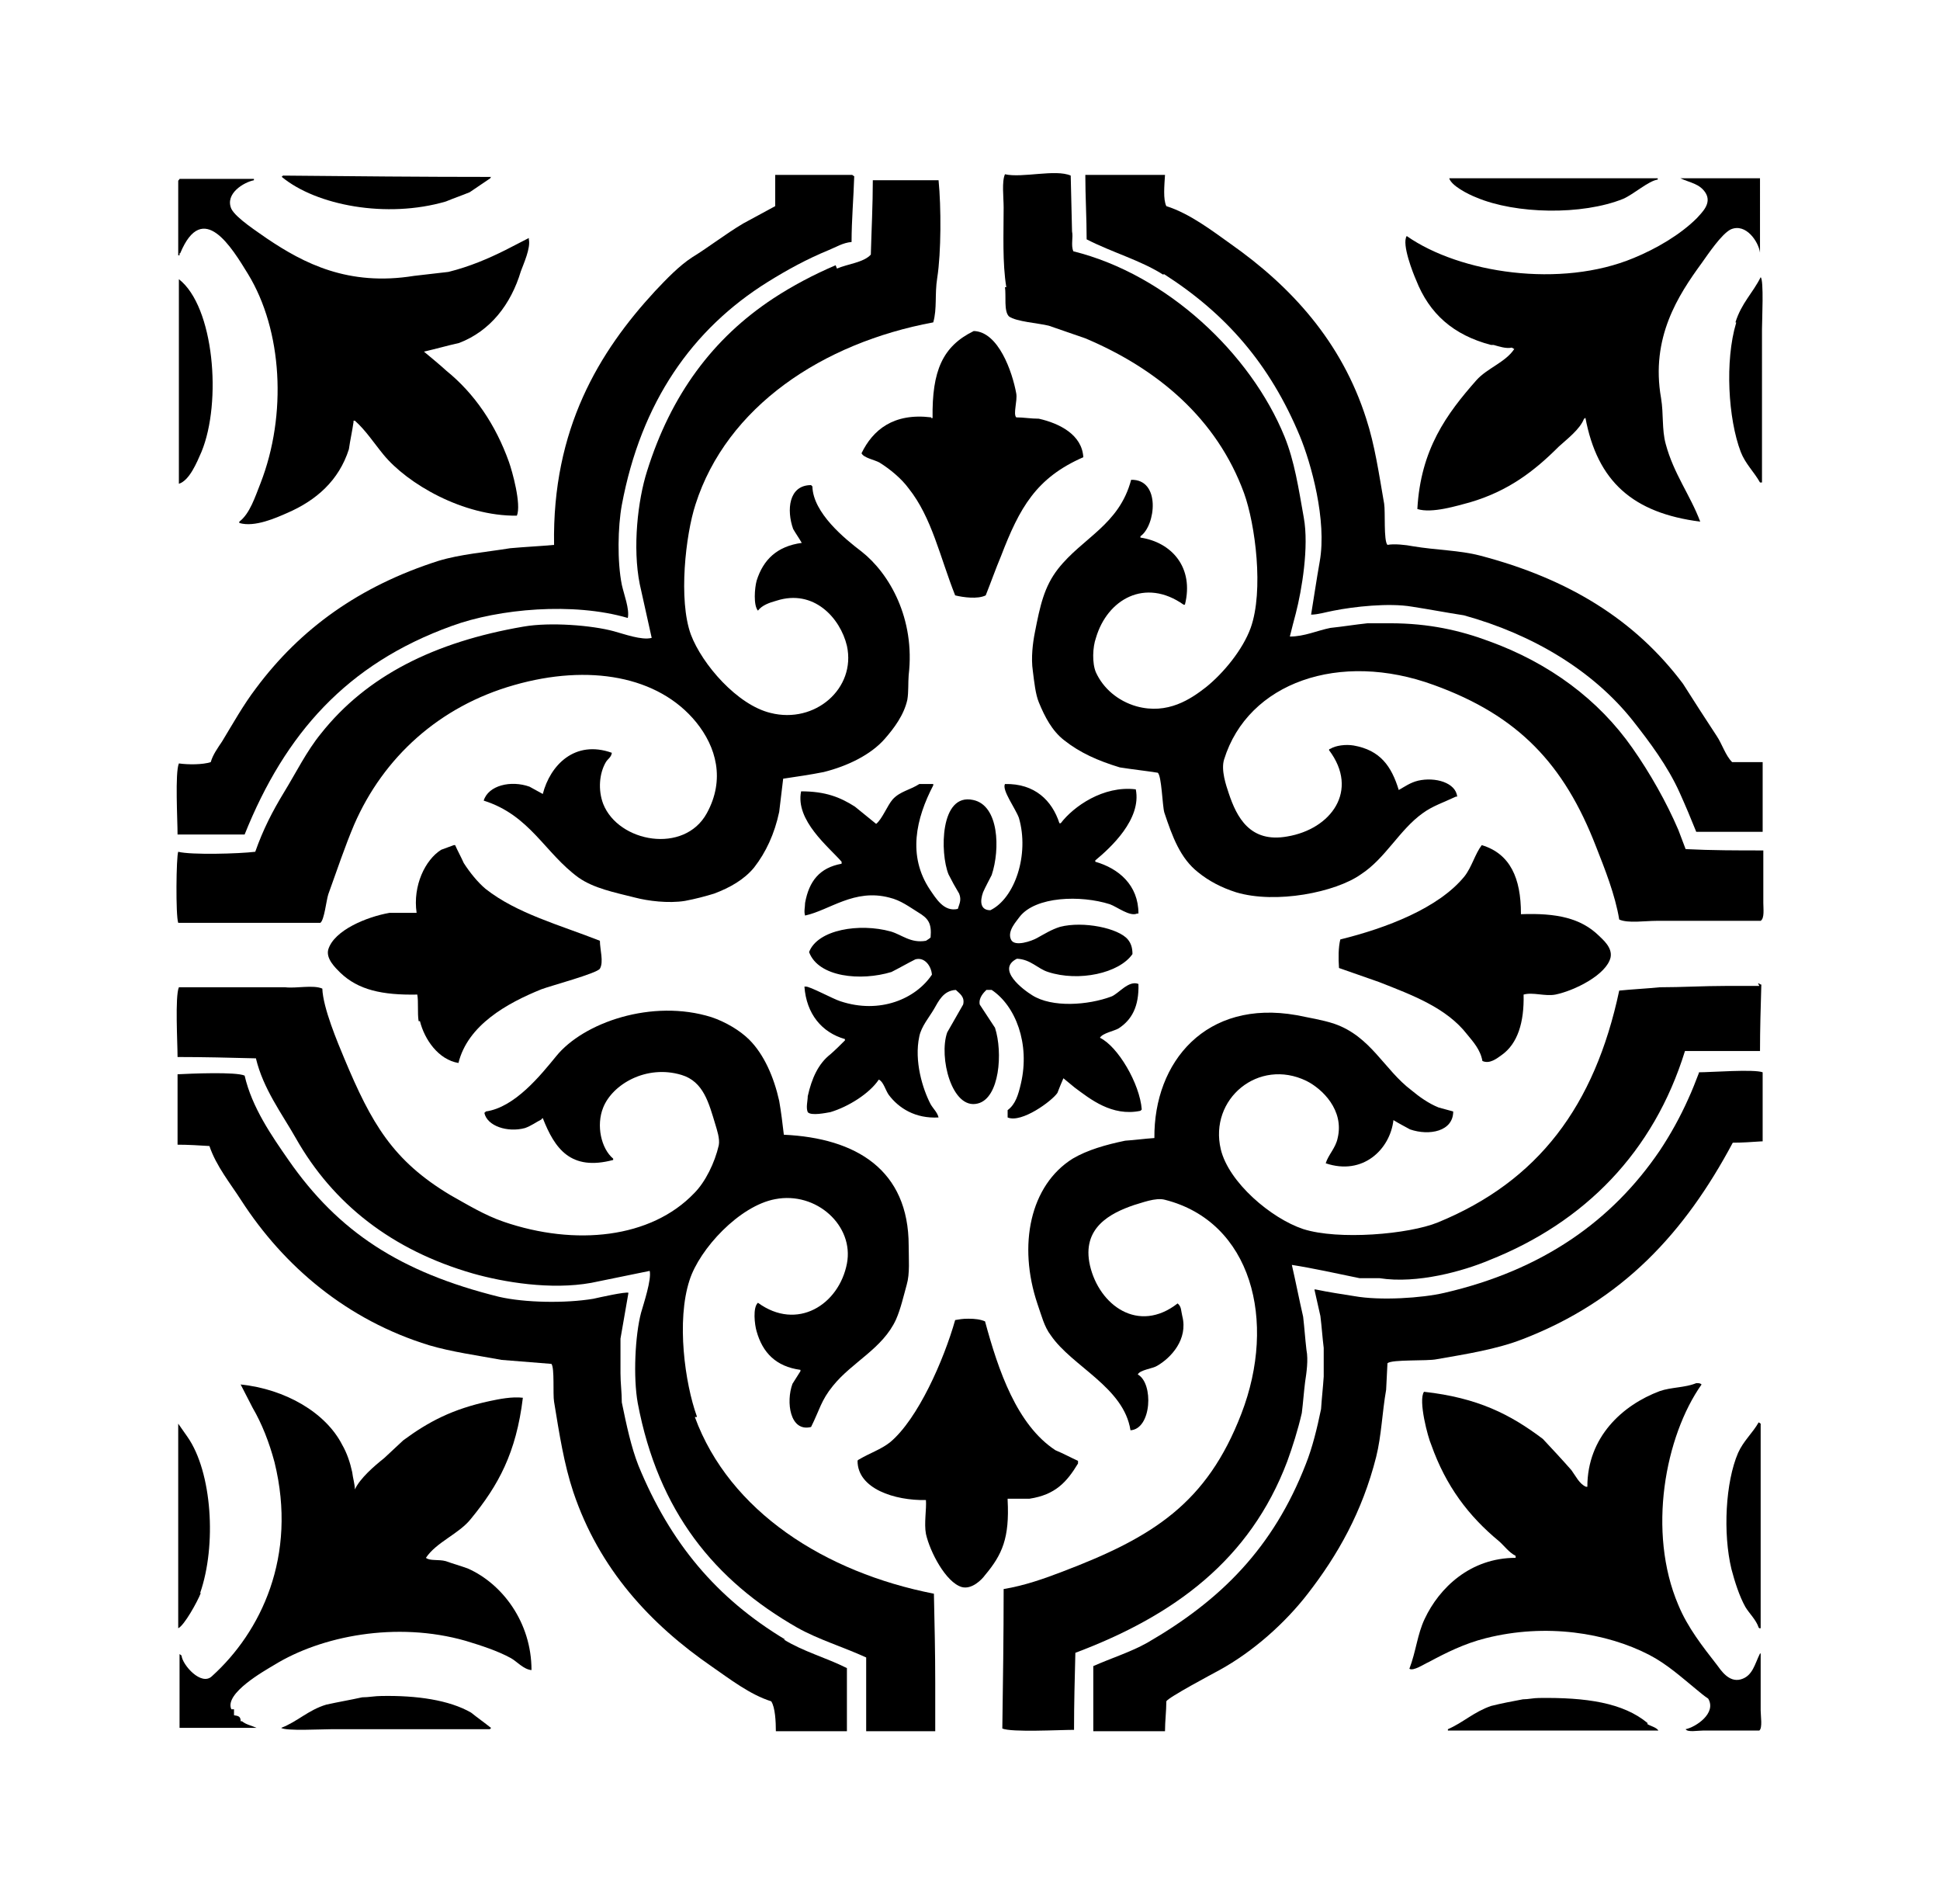
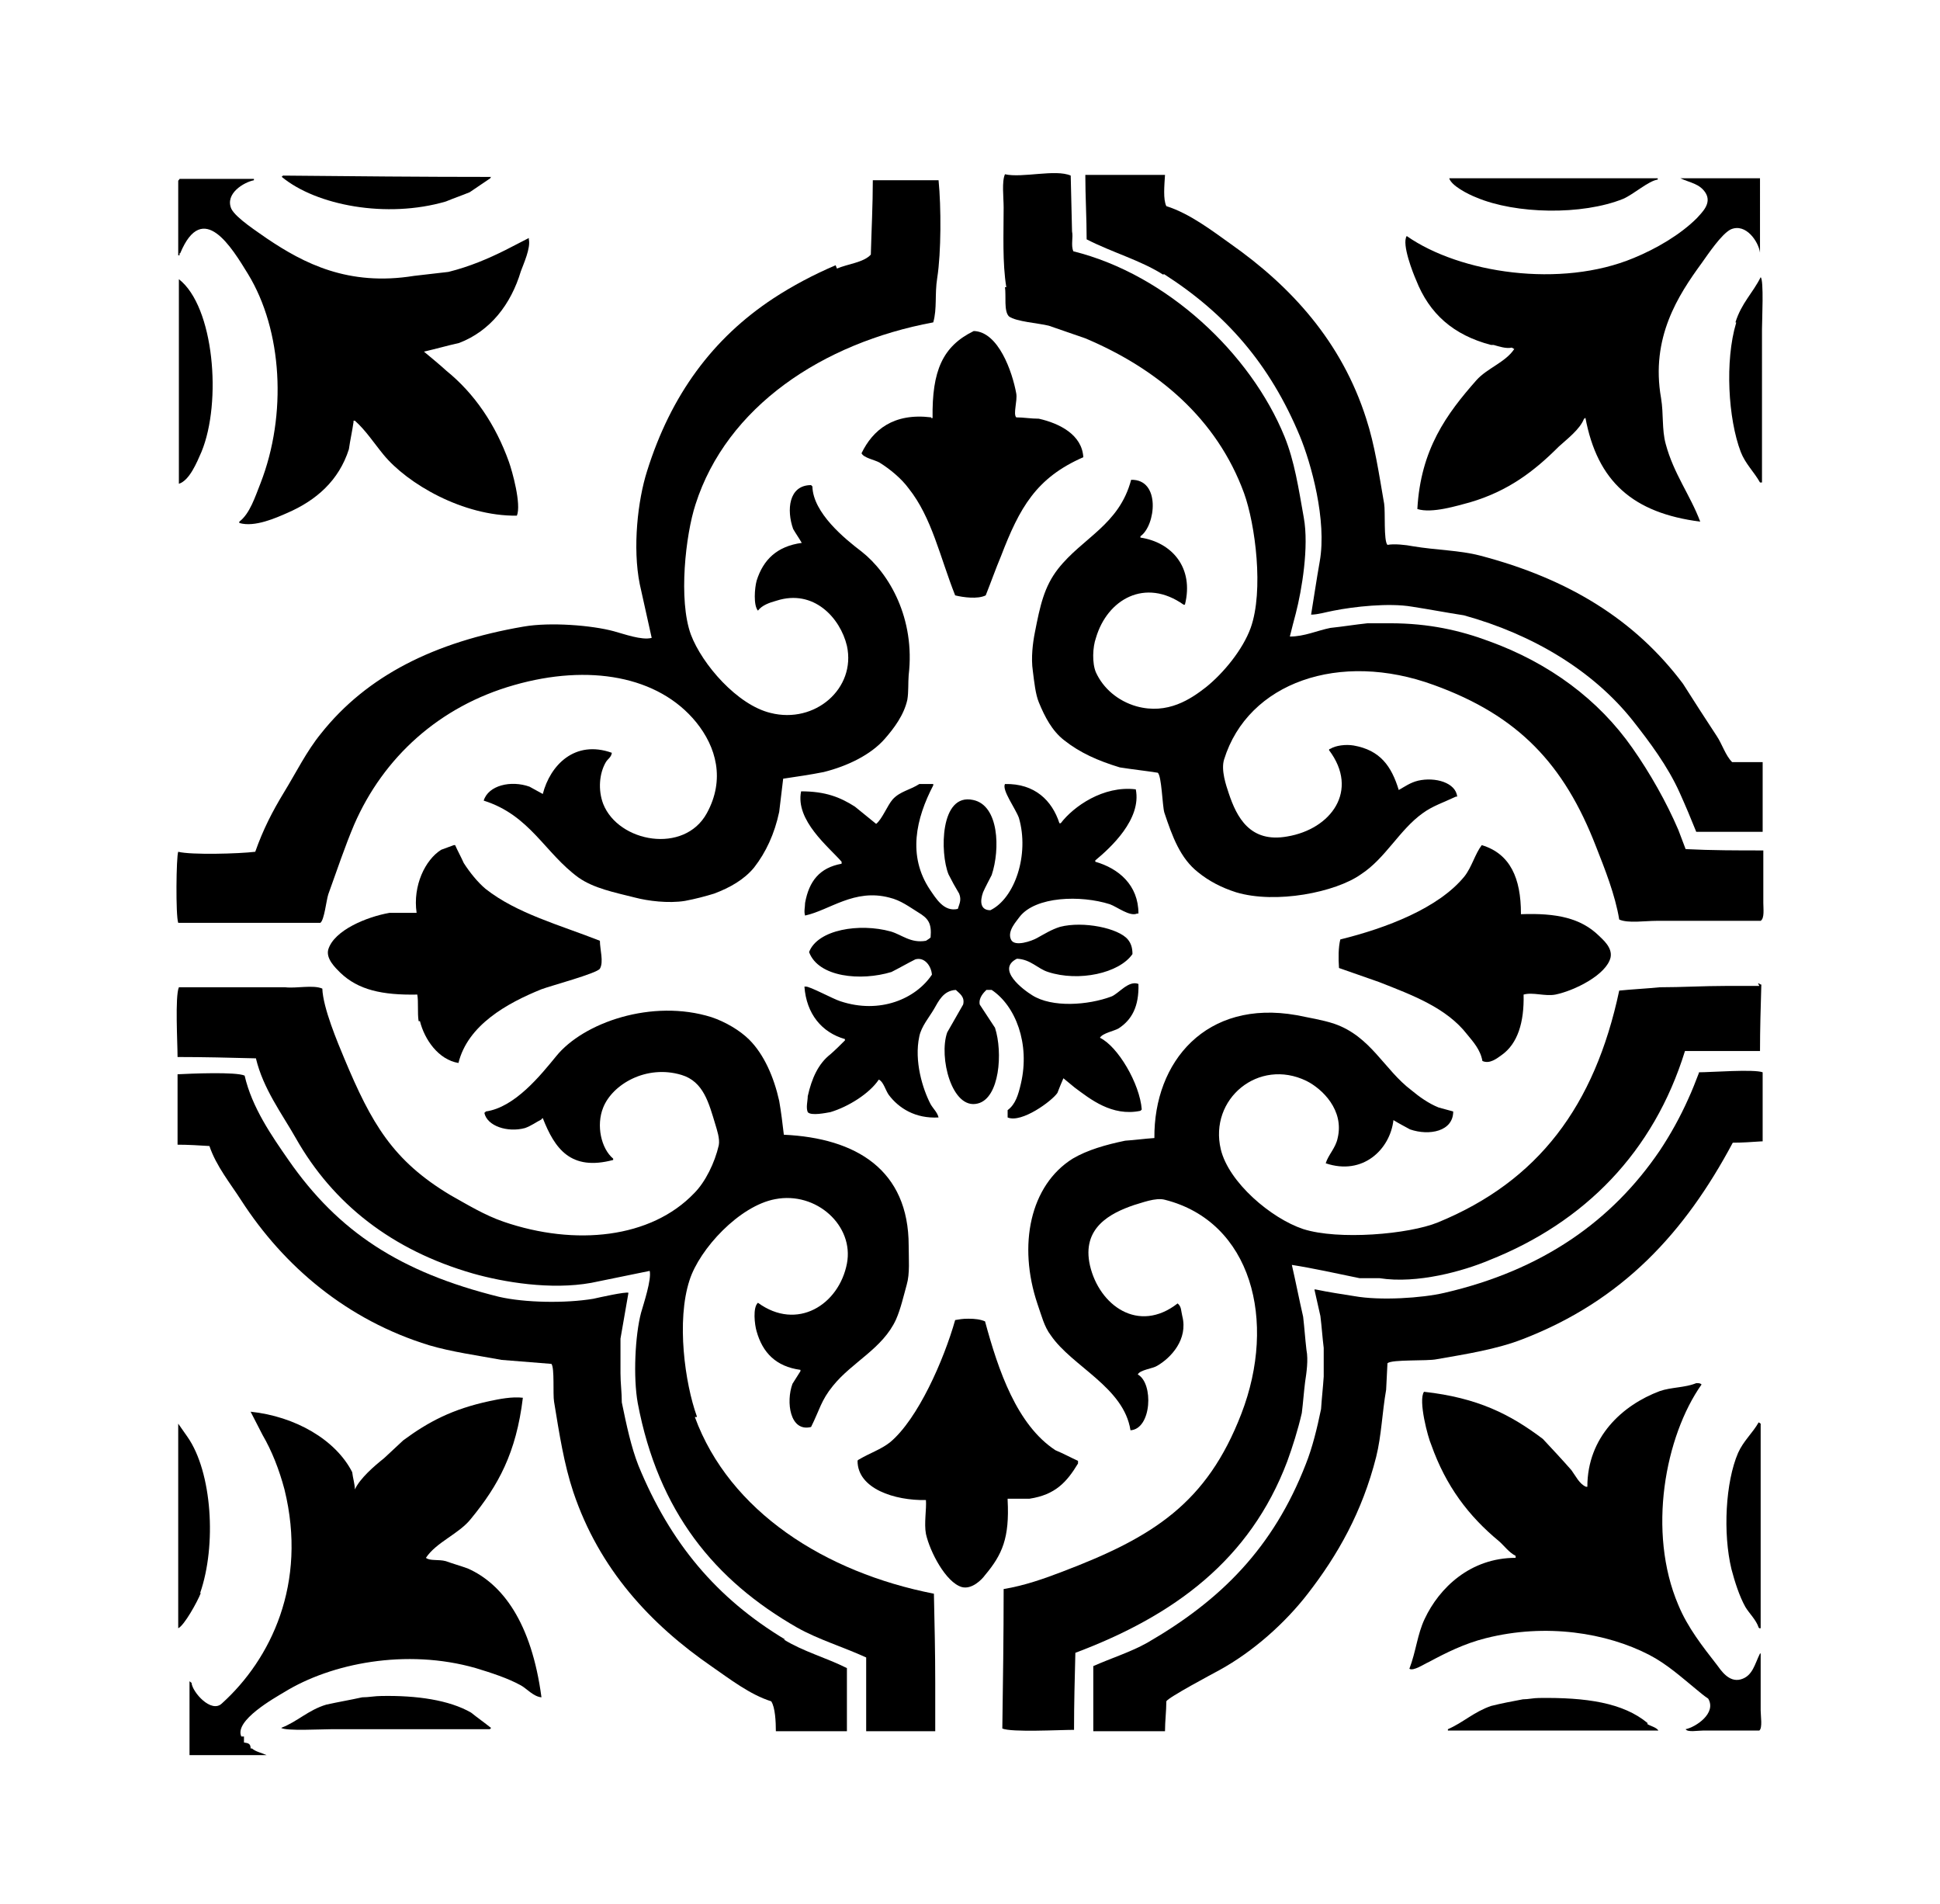
<svg xmlns="http://www.w3.org/2000/svg" version="1.1" id="Livello_1" x="0px" y="0px" viewBox="0 0 935.435 918" style="enable-background:new 0 0 935.435 918;" xml:space="preserve">
  <g id="Capa_1">
    <path d="M402.928,127.871c-10.566,4.483-20.813,9.926-30.098,16.01c-29.138,19.212-49.31,46.428-60.837,83.251   c-4.483,14.089-7.044,36.823-3.522,54.433c1.921,8.645,3.842,17.291,5.764,25.936l0,0c-4.803,1.281-13.448-1.921-18.251-3.202   c-10.566-2.882-30.739-4.483-43.547-2.241c-42.906,7.365-75.566,23.694-97.66,51.552c-7.044,8.645-11.847,18.571-17.931,28.497   c-5.443,8.965-9.926,17.611-13.768,28.497c-7.685,0.961-31.059,1.601-37.143,0c-0.961,2.241-1.281,30.739,0,34.261h68.522   c1.921-1.281,2.882-10.887,3.842-13.768c4.163-11.527,8.005-23.054,12.488-33.621c14.089-32.34,40.985-56.995,77.167-67.241   c35.862-10.246,69.483-4.483,87.734,17.931c9.606,11.847,14.089,27.537,5.123,43.867c-10.887,19.852-42.586,14.089-49.951-4.483   c-2.562-6.724-1.921-14.729,1.281-20.172c0.961-1.601,2.562-2.241,2.882-4.483l0,0c-17.931-6.404-29.778,6.084-33.3,19.852   l-6.404-3.522c-8.965-3.202-19.852-0.64-22.094,6.724l0,0c22.414,7.044,29.458,25.296,45.788,37.143   c7.365,5.123,16.97,7.044,27.217,9.606c6.084,1.601,16.01,2.882,24.015,1.601c5.123-0.961,9.926-2.241,14.089-3.522   c7.685-2.882,14.409-6.724,19.212-12.488c5.764-7.365,9.926-16.33,12.167-26.896c0.64-5.443,1.281-10.566,1.921-16.01   c6.404-0.961,13.128-1.921,19.532-3.202c11.527-2.882,22.734-8.325,29.458-16.01c4.483-5.123,9.286-11.527,10.887-18.892   c0.64-3.842,0.32-8.005,0.64-11.847c3.202-27.217-9.286-48.99-22.734-59.556c-8.005-6.084-23.374-18.571-23.695-31.379l-0.64-0.64   c-10.887,0-11.847,12.167-8.645,21.133c1.281,2.241,2.882,4.483,4.163,6.724c-11.847,1.601-18.571,8.005-21.773,18.251   c-0.961,3.522-1.601,11.847,0.64,14.409c1.921-2.562,5.443-3.842,8.966-4.803c17.931-5.764,30.739,8.325,33.941,21.773   c4.483,20.493-15.369,37.783-36.823,32.34c-16.01-3.842-32.98-23.374-38.424-37.783c-6.084-16.65-2.562-48.029,2.241-62.758   c15.049-47.069,61.157-77.808,114.63-87.734c1.921-6.724,0.64-13.448,1.921-21.453c1.921-12.167,1.921-34.261,0.64-47.069h-31.699   c0,11.847-0.64,24.015-0.961,35.862c-3.522,3.842-11.207,4.483-16.33,6.724L402.928,127.871L402.928,127.871z" />
    <path d="M485.86,535.482v3.202c6.724,2.882,21.453-8.005,24.015-11.847c0.961-2.562,1.921-4.803,2.882-7.044   c1.921,1.601,3.842,3.202,5.443,4.483c7.365,5.443,17.931,14.089,31.699,11.207l0.64-0.64   c-0.961-12.488-11.527-30.419-20.172-34.581c1.281-2.241,6.724-3.202,8.966-4.483c6.404-4.163,9.926-10.566,9.606-21.453   c-4.803-1.921-9.606,4.803-13.128,6.084c-11.207,4.163-28.497,5.443-38.103-0.64c-4.163-2.562-17.611-12.488-7.365-17.611   c6.724,0.32,9.926,4.803,15.049,6.404c14.729,4.803,34.261,0.64,40.665-8.645c0-2.882-0.64-5.123-2.241-7.044   c-4.483-5.443-21.453-8.965-32.66-6.084c-4.163,1.281-7.685,3.522-11.207,5.443c-2.241,1.281-10.887,4.483-12.488,0.64   c-1.921-4.163,2.882-8.965,4.163-10.887c7.685-9.926,29.458-10.566,43.547-6.084c3.522,1.281,9.606,6.084,13.128,4.483h0.64   c0-13.768-9.606-21.773-20.813-24.975v-0.64c7.365-6.084,22.414-19.852,19.532-34.261c-15.69-1.921-30.098,8.325-36.182,16.33   h-0.64c-3.522-10.887-11.847-19.212-26.256-18.892c-1.601,2.882,5.123,11.847,6.724,16.33c5.123,17.611-1.921,38.744-13.768,44.507   c-4.803,0-5.123-4.163-3.522-8.645c1.281-2.882,2.882-5.764,4.163-8.325c4.163-12.488,3.522-33.621-8.966-36.182   c-16.01-3.522-16.01,25.616-11.847,35.862c1.601,3.202,3.202,6.084,5.123,9.286c1.281,3.202,0,5.123-0.64,7.365   c-6.724,1.601-10.566-5.123-13.448-9.286c-10.887-16.33-6.724-34.261,1.601-50.271v-0.64h-6.724   c-4.483,2.882-9.286,3.522-12.808,7.365c-2.562,2.882-5.123,9.606-8.005,11.847c-3.522-2.882-6.724-5.443-10.246-8.325   c-7.044-4.483-14.089-7.365-25.936-7.365c-2.882,14.089,13.448,26.896,19.532,33.941v0.961   c-10.566,1.921-15.69,8.325-17.611,18.892c0,1.921-0.64,4.163,0,6.084c11.847-2.562,23.695-13.128,40.665-8.645   c5.443,1.281,9.606,4.483,13.768,7.044c4.803,2.882,6.724,5.123,6.084,12.167c-0.64,0.64-1.281,0.961-2.241,1.601   c-7.365,1.281-11.527-2.882-16.97-4.483c-15.049-4.163-35.222-0.961-39.384,9.926c4.483,12.167,24.975,14.089,39.704,9.606   c3.842-1.921,7.685-4.163,11.527-6.084c4.483-1.281,7.685,3.202,8.005,7.365c-7.685,11.527-24.975,19.212-44.187,12.808   c-3.202-0.961-15.049-7.365-16.65-7.044h-0.64c0.961,13.128,8.325,22.094,19.532,25.295v0.64c-2.241,2.241-4.483,4.483-7.044,6.724   c-5.764,4.483-8.965,11.527-10.887,20.172c0,2.241-0.961,5.443,0,7.685c1.601,1.921,8.965,0.32,10.887,0   c8.645-2.562,18.892-8.966,23.374-15.69c2.241,0.961,3.202,5.123,4.803,7.365c4.803,6.404,12.808,11.527,24.015,10.887   c-0.64-2.562-2.562-4.163-3.842-6.404c-3.842-7.365-8.005-20.813-5.443-32.66c0.961-4.803,4.803-9.286,7.044-13.128   c2.241-3.842,4.483-8.965,10.566-9.286c1.601,1.601,4.483,3.202,3.522,7.044c-2.562,4.483-5.123,8.966-7.685,13.448   c-4.163,11.847,2.241,37.463,14.729,34.261c10.566-2.562,12.167-24.655,8.325-36.502c-2.562-3.842-4.803-7.365-7.365-11.207   c-0.64-3.202,1.921-5.764,3.202-7.044h2.562c11.527,7.685,18.571,25.936,14.089,45.148c-1.281,5.443-2.562,9.926-6.404,12.808l0,0   L485.86,535.482z" />
    <path d="M449.037,201.196c-18.251-2.241-28.177,6.084-33.621,17.291c0.961,2.241,6.404,3.202,8.645,4.483   c5.123,3.202,10.566,7.685,14.089,12.488c11.207,14.089,15.049,32.98,22.414,51.552c3.842,0.961,10.887,1.921,14.729,0   c2.562-6.404,4.803-12.808,7.365-18.892c8.965-23.374,16.97-37.783,39.704-47.709c-0.64-10.887-11.527-16.33-21.453-18.571   c-3.842,0-7.365-0.64-10.887-0.64c-1.601-1.601,0.64-8.005,0-11.527l0,0c-1.921-10.566-8.645-29.778-20.493-30.098   c-15.049,7.365-20.172,19.212-19.852,41.946h-0.64L449.037,201.196z" />
    <path d="M420.219,84.965L420.219,84.965L420.219,84.965z" />
    <path d="M214.973,97.133c3.842-1.601,7.685-2.882,11.527-4.483c3.202-2.241,6.724-4.483,9.926-6.724c0,0,0-0.64,0.64-0.64   c-33.621,0-66.921-0.32-100.542-0.64l0,0c0,0-0.64,0.32-0.64,0.64C152.535,99.054,186.476,105.458,214.973,97.133z" />
    <path d="M711.919,95.211c18.892,8.005,50.911,8.645,70.763,0.64c5.123-2.241,12.167-8.645,16.65-9.286v-0.64H698.791   C699.751,89.448,707.756,93.61,711.919,95.211L711.919,95.211L711.919,95.211z" />
    <path d="M202.486,492.255c2.241,8.966,8.965,18.571,18.571,20.172c4.483-18.251,23.374-28.818,40.024-35.542   c4.163-1.601,26.896-7.685,28.177-9.926c1.921-3.202,0-9.286,0-13.448c-19.532-7.685-40.024-13.128-55.074-24.975   c-3.842-3.202-7.685-8.005-10.566-12.488c-1.281-2.882-2.882-5.764-4.163-8.645h-0.64c-1.921,0.64-4.163,1.601-6.084,2.241l0,0   c-7.685,4.803-13.768,17.291-11.847,30.419h-13.128c-10.887,1.921-26.576,8.325-29.458,17.611   c-1.281,4.483,3.522,8.965,5.764,11.207c8.645,8.325,20.172,10.887,37.143,10.566c0.64,3.522,0,8.645,0.64,12.808L202.486,492.255   L202.486,492.255z" />
    <path d="M837.115,155.728c-5.443,18.251-3.842,46.108,2.241,62.118c2.241,5.764,6.404,9.606,9.286,14.729h0.961V158.61l0,0   c0-4.163,0.961-23.695-0.64-24.975c-3.842,7.685-9.286,12.488-12.167,21.773h0.32v0.32H837.115z" />
    <path d="M483.939,378.905L483.939,378.905z" />
    <path d="M86.895,122.108c10.887-26.256,24.975-2.562,32.66,9.926c16.65,27.217,18.892,67.882,6.084,100.862   c-2.562,6.404-5.123,14.729-10.246,18.571v0.64l0,0c7.365,2.241,17.931-2.562,23.054-4.803   c14.089-6.084,24.975-15.69,29.778-30.739c0.64-4.483,1.601-8.645,2.241-13.128v-0.64h0.64c5.123,4.483,9.286,10.887,13.768,16.33   c11.527,14.089,38.424,29.778,64.359,29.458c2.241-5.443-2.241-21.453-3.842-25.936c-6.404-17.931-16.65-32.98-30.098-43.867   c-3.522-3.202-7.044-6.084-10.887-9.286c5.764-1.281,11.207-2.882,16.97-4.163c15.049-5.764,24.975-18.571,29.778-34.581   c1.281-3.522,4.803-11.207,3.842-15.369v-0.64c-3.842,1.921-7.365,3.842-11.207,5.764c-8.325,4.163-17.291,8.005-27.537,10.566   c-5.443,0.64-11.207,1.281-16.65,1.921c-31.699,5.123-53.153-6.084-70.763-17.931l0,0c-4.483-3.202-15.049-9.926-17.291-14.409   c-3.202-7.365,6.084-12.808,10.887-13.768v-0.64h-35.86c0,0.32-0.64,0.64-0.64,0.961v35.862h0.64v-0.961H86.895z" />
    <path d="M561.106,132.034c30.098,19.212,51.231,43.547,65.64,78.128c5.443,13.128,13.128,40.665,9.606,60.517   c-1.601,8.966-2.882,17.931-4.163,25.616c3.202,0,7.365-1.281,10.887-1.921c9.606-1.921,26.576-3.842,37.783-1.921   c8.325,1.281,16.65,2.882,24.975,4.163c33.621,9.286,62.438,26.896,81.33,50.591c8.325,10.566,16.97,22.094,22.734,34.901   c2.882,6.404,5.443,12.488,8.005,18.892h32.02v-33.621h-14.729c-3.202-3.202-4.803-8.645-7.365-12.488   c-5.443-8.325-10.887-16.65-16.33-25.296c-23.054-30.739-55.074-50.591-97.98-61.798c-9.926-2.562-20.813-2.562-32.34-4.483   c-3.202-0.64-8.965-1.281-12.167-0.64c-1.921-1.921-0.961-16.01-1.601-19.852c-2.562-14.729-4.483-28.177-8.645-40.985   c-11.847-37.143-36.182-63.719-65.32-84.212c-8.965-6.404-19.852-14.729-31.059-18.251l0,0c-1.601-3.202-0.961-9.926-0.64-15.049   h-38.424c0,10.246,0.64,20.813,0.64,31.059c12.488,6.404,25.616,9.926,36.823,16.97h0.32V132.034z" />
    <path d="M484.579,138.438c0.64,4.163-0.64,11.527,1.921,14.089c3.522,2.562,14.089,3.202,19.212,4.483   c5.764,1.921,11.847,4.163,17.611,6.084c34.901,14.729,63.399,38.744,76.527,74.606c5.443,15.049,9.606,47.069,3.202,65   c-3.842,10.566-13.128,21.773-21.453,28.497c-7.365,5.764-18.571,13.448-33.621,9.286c-8.965-2.562-16.01-8.645-19.532-16.33   c-1.921-4.483-1.601-12.167,0-16.65c5.443-18.571,23.695-29.138,42.266-16.01h0.64c4.483-17.931-6.404-30.098-21.453-32.34v-0.64   c7.365-5.123,9.926-27.537-4.483-27.217c-5.763,21.773-23.374,27.857-35.222,42.906c-6.724,8.645-8.645,17.611-11.207,30.739   c-0.961,4.803-1.921,12.167-0.961,18.571c0.64,5.123,1.281,11.207,2.882,15.049c2.882,7.044,6.404,13.768,12.167,18.251   c7.685,6.084,16.33,9.926,26.896,13.128c6.084,0.961,12.167,1.601,18.251,2.562c1.921,1.281,2.241,16.01,3.202,19.212   c3.842,11.527,7.685,22.094,16.33,28.818c5.123,4.163,11.207,7.365,18.251,9.606c19.212,5.764,48.029,0,60.197-8.645   c11.847-7.685,18.571-21.453,29.778-29.458c4.803-3.522,9.926-5.123,16.01-8.005h0.64c-0.64-6.724-10.566-9.606-18.892-7.685   c-3.842,0.961-6.404,2.882-9.286,4.483c-3.522-11.527-8.966-19.212-21.773-21.453c-3.842-0.64-8.645,0-11.207,1.601   c0,0-0.64,0-0.64,0.64c14.729,19.532,0.961,38.103-20.172,41.625c-17.931,3.202-24.335-9.286-28.177-20.813   c-1.281-3.842-3.842-11.207-2.241-16.33c11.527-37.143,55.714-52.512,101.182-35.862c40.665,14.729,62.758,38.103,78.128,77.808   c4.163,10.566,9.286,23.374,11.207,35.222c4.163,1.921,12.488,0.64,17.931,0.64h50.271c1.921-1.281,1.281-5.764,1.281-8.645   v-25.296c-12.488,0-24.975,0-37.463-0.64c-1.281-3.202-2.241-6.084-3.522-9.286c-5.764-13.448-13.768-27.537-22.094-39.384   c-16.33-23.374-40.025-40.985-69.162-51.552c-13.768-5.123-28.818-8.645-47.709-8.645h-10.887   c-6.084,0.64-11.847,1.601-17.931,2.241c-6.404,1.281-12.488,4.163-19.532,4.163c0.961-3.842,1.921-7.685,2.882-11.207   c2.882-11.207,6.404-32.02,3.842-46.108c-2.562-14.409-4.483-27.217-9.286-39.064c-16.33-40.025-56.675-78.128-101.822-89.335l0,0   c-1.281-2.882,0-6.724-0.64-9.606l-0.64-26.896c-7.365-3.202-23.374,1.281-31.699-0.64c-1.601,3.522-0.64,11.207-0.64,16.01   c0,12.808-0.64,26.576,1.281,38.424L484.579,138.438L484.579,138.438z" />
    <path d="M733.372,440.383L733.372,440.383c0-16.97-5.123-28.818-18.892-32.98c-3.202,4.163-4.803,10.566-8.325,15.049   c-12.488,15.369-37.783,24.975-59.877,30.419c-0.961,3.842-0.961,8.966-0.64,13.768c6.404,2.241,12.808,4.483,19.212,6.724   c16.33,6.404,32.66,12.488,42.586,25.295c2.882,3.522,6.404,7.365,7.365,12.808c3.522,1.601,7.044-1.281,9.286-2.882   c7.685-5.443,10.887-15.69,10.566-29.138c4.483-1.281,10.246,0.961,15.369,0c9.286-1.921,24.655-9.606,26.576-17.931   c0.961-4.803-3.842-8.645-5.764-10.566c-8.645-8.325-20.172-10.887-37.463-10.246l0,0L733.372,440.383z" />
    <path d="M720.244,166.295c2.241,0.64,6.084,1.921,8.645,1.281c0.32,0,0.961,0.64,1.281,0.64   c-4.163,6.404-13.128,9.286-18.251,15.049c-14.409,16.33-26.896,33.3-28.497,62.118c7.044,2.241,19.212-1.601,25.295-3.202   c18.571-5.443,31.059-15.049,42.906-26.896c3.842-3.522,10.246-8.325,12.167-13.448c0,0,0.64,0,0.64-0.64l0,0   c5.764,31.059,23.054,46.108,55.394,50.271c-4.803-12.808-12.808-23.054-16.65-37.463c-1.921-7.044-0.961-14.409-2.241-22.094   c-5.123-29.138,8.325-49.63,19.532-65c3.202-4.483,9.606-14.089,14.089-16.33c7.365-3.202,13.448,6.084,14.089,11.207l0,0V85.926   h-38.424c4.803,2.241,9.286,2.562,12.167,7.044c3.202,5.123-1.921,9.606-4.163,12.167c-8.005,8.005-19.532,14.729-30.419,19.212   c-35.222,14.729-83.891,7.365-109.507-10.566c-2.562,3.842,3.202,18.251,4.483,21.133c6.404,16.33,17.931,26.576,36.182,31.379   L720.244,166.295L720.244,166.295z" />
    <path d="M849.283,797.082h-0.64c-2.562,5.123-3.522,10.887-9.286,12.488c-5.764,1.601-9.606-4.483-11.527-7.044   c-6.724-8.645-14.089-17.931-18.571-28.818c-15.049-35.222-6.404-81.33,11.207-106.305c-0.64-0.64-1.281-0.64-2.562-0.64   c-5.443,2.241-12.167,1.921-17.611,3.842c-17.931,6.724-34.901,22.094-34.901,46.108h-0.64c-3.202-1.281-5.123-5.443-7.044-8.005   c-4.483-5.123-9.286-10.246-13.768-15.049c-15.69-11.847-31.379-19.852-57.315-22.734c-2.882,4.163,1.921,22.094,3.522,25.616   c7.044,19.852,17.931,34.261,32.66,46.428c2.562,2.241,4.803,5.443,8.005,7.044v0.961c-21.773,0-36.823,14.409-43.867,29.458   c-3.522,7.365-4.163,15.69-7.365,24.015c1.921,1.281,7.044-2.241,9.286-3.202c8.325-4.483,17.291-8.966,27.537-11.527   c29.138-7.365,58.276-2.562,78.768,8.005c8.645,4.483,15.69,10.887,22.734,16.65c1.921,1.601,3.842,3.202,5.763,4.483   c4.163,7.044-6.084,13.768-10.887,14.729c0.961,1.601,5.763,0.64,8.645,0.64h26.896c1.601-1.281,0.64-7.044,0.64-9.606v-27.537l0,0   L849.283,797.082z" />
    <path d="M794.529,830.703c-11.847-9.926-29.778-12.488-52.512-12.167c-2.562,0-5.123,0.64-7.685,0.64   c-5.123,0.961-10.246,1.921-15.369,3.202c-8.325,2.882-13.448,8.005-20.813,11.207l0,0v0.64h101.502   c-0.961-1.601-4.163-2.241-5.443-3.202l0,0L794.529,830.703z" />
    <path d="M848.322,784.915h0.64v-98.62l-0.961-0.64c-2.882,5.123-7.365,8.966-9.926,14.729c-6.084,14.089-7.365,38.744-3.202,56.034   c1.601,6.084,3.842,13.128,6.724,18.251c1.921,3.202,5.123,6.084,6.404,9.926l0,0L848.322,784.915z" />
    <path d="M819.184,517.231c-1.601,4.163-3.202,8.325-5.123,12.488c-3.842,8.645-8.645,17.291-13.768,24.975   c-23.054,33.941-56.675,57.635-103.743,68.522c-10.887,2.562-31.059,3.842-43.547,1.601c-6.084-0.961-12.488-1.921-18.571-3.202   h-0.64c0.961,4.163,1.921,8.645,2.882,12.808c0.64,5.123,0.961,10.246,1.601,15.369v13.768c-0.32,5.123-0.961,10.566-1.281,15.69   c-1.921,9.286-4.163,18.571-7.365,26.576c-15.69,40.345-40.985,65.64-76.527,86.133c-8.005,4.483-17.291,7.365-25.936,11.207   v31.379h34.581c0-4.803,0.64-9.606,0.64-14.409c0.961-1.921,22.094-13.128,25.616-15.049c16.33-8.966,31.699-22.734,42.586-36.823   c14.409-18.571,26.256-39.384,32.98-65.96c2.562-10.246,2.882-21.453,4.803-32.34l0.64-12.808   c2.241-1.921,19.212-0.961,23.695-1.921c14.729-2.562,28.818-4.803,41.305-9.606c48.35-18.571,78.448-51.552,101.502-94.778   c4.483,0,8.965-0.32,13.768-0.64h0.64v-33.3c-4.163-1.601-24.975,0-30.739,0l0,0L819.184,517.231z" />
    <path d="M97.141,217.846c9.926-24.015,6.084-70.123-10.887-83.251v98.62l0,0C91.378,231.615,94.9,222.97,97.141,217.846z" />
    <path d="M485.86,722.476h10.566c12.488-1.921,17.931-8.005,23.374-16.97v-1.281c-3.522-1.601-7.044-3.522-10.887-5.123   c-18.571-12.167-27.537-38.424-33.941-62.118c-2.241-0.961-4.803-1.281-8.005-1.281s-4.163,0.32-6.404,0.64l0,0   c-5.443,19.212-17.931,47.709-31.379,58.916c-4.483,3.522-9.606,5.123-15.049,8.325c0,0-0.64,0.32-0.64,0.64   c0,13.448,17.931,19.212,32.98,18.892c0.32,4.483-0.961,11.207,0,16.33c1.921,8.645,9.606,23.374,17.291,25.616   c4.803,1.281,9.606-3.522,11.207-5.764c8.325-9.926,11.847-17.931,10.887-36.182V722.476z" />
    <path d="M849.603,516.911L849.603,516.911L849.603,516.911z" />
    <path d="M848.322,475.285h-16.33c-10.566,0-21.133,0.64-31.699,0.64c-6.404,0.64-13.128,0.961-19.532,1.601   c-11.847,55.714-39.064,91.896-87.414,111.748c-14.089,5.763-48.029,8.645-65,3.202c-15.369-5.123-35.862-22.414-39.704-38.424   c-5.764-24.335,18.251-44.187,41.305-32.98c7.685,3.842,18.251,14.089,15.049,27.537c-0.961,4.803-4.483,8.005-5.764,12.167l0,0   c17.931,6.084,31.059-6.724,32.66-20.813c2.562,1.601,5.123,2.882,8.005,4.483c9.286,3.202,20.813,0.961,20.813-8.645   c-2.241-0.64-4.803-1.281-7.044-1.921c-4.803-1.921-9.286-5.123-13.128-8.325c-13.128-9.926-19.532-25.936-37.143-32.02   c-5.764-1.921-12.167-2.882-18.251-4.163c-43.547-7.685-68.842,22.414-68.522,59.236c-4.803,0.32-9.286,0.961-14.089,1.281   c-9.286,1.921-18.251,4.483-25.295,8.645c-20.493,12.808-26.576,41.625-16.97,70.123c1.921,5.443,3.202,10.887,6.404,15.049   c10.246,15.049,35.222,24.975,38.424,45.788c10.246-0.64,11.207-22.734,3.522-26.896c0.961-2.241,7.365-2.882,9.286-4.163   c6.724-3.842,15.049-12.808,12.167-24.015c-0.64-2.562-0.32-4.483-2.241-6.084c-18.892,14.729-37.783,0.961-42.266-18.251   c-4.163-18.251,9.926-25.295,21.133-29.138c3.522-0.961,10.566-3.842,15.049-2.562c41.625,10.566,54.113,58.276,36.823,103.103   c-16.65,43.226-42.586,59.556-86.453,76.207c-8.325,3.202-18.251,6.724-28.177,8.325c0,22.414-0.32,44.827-0.64,67.241   c4.483,1.921,27.537,0.64,34.581,0.64c0-12.488,0.32-24.655,0.64-37.143c47.709-17.931,84.212-44.827,102.143-92.216   c2.562-7.044,5.123-15.049,7.044-23.374c0.64-5.123,0.961-9.926,1.601-15.049c0.64-4.163,1.601-10.566,0.64-15.369   c-0.64-5.443-0.961-10.567-1.601-16.01c-1.921-8.325-3.522-16.65-5.443-24.975l0,0c10.246,1.601,21.773,4.163,32.66,6.404h9.606   c18.251,2.882,40.665-3.522,52.832-8.645c46.108-18.251,79.409-52.192,94.458-100.862h36.182c0-10.566,0.32-21.133,0.64-32.02l0,0   c-0.64,0-0.961-0.64-1.601-0.64L848.322,475.285L848.322,475.285z" />
    <path d="M183.914,817.575L183.914,817.575c-3.202,0-6.084,0.64-9.286,0.64c-5.764,1.281-11.527,2.241-17.291,3.522   c-8.645,2.562-14.089,8.325-21.773,11.207c2.241,1.601,19.532,0.64,24.335,0.64h76.207c0,0,0.64-0.32,0.64-0.64   c-3.202-2.562-6.404-4.803-9.606-7.365C216.574,819.496,200.885,817.254,183.914,817.575z" />
-     <path d="M117.954,402.279c19.532-48.67,49.31-82.29,99.901-100.542c22.734-8.325,58.596-11.527,84.852-3.842l0,0   c0.961-4.163-1.921-11.527-2.882-16.01c-2.241-11.207-1.921-27.857,0-38.424c9.286-49.63,33.941-84.852,70.443-107.586   c9.286-5.764,18.571-10.887,29.458-15.369c3.202-1.281,6.724-3.522,10.887-3.842c0-10.566,0.961-21.133,1.281-31.699l0,0   c0,0-0.64-0.32-0.961-0.64H373.79v15.049l-15.369,8.325c-8.645,5.123-16.33,11.207-24.655,16.33   c-6.404,4.163-12.488,10.566-17.931,16.33c-26.896,29.138-49.63,66.281-48.67,122.315c-7.044,0.64-14.089,0.961-21.133,1.601   c-11.847,1.921-24.015,2.882-34.581,6.084c-38.103,12.167-66.601,32.66-88.054,61.478c-6.084,8.005-10.887,16.65-16.33,25.616   c-1.921,2.882-4.483,6.404-5.443,9.926c-3.842,1.281-10.887,1.281-15.369,0.64c-1.921,4.483-0.64,27.217-0.64,34.261   C96.501,402.279,107.067,402.279,117.954,402.279z" />
-     <path d="M225.54,756.097c-3.522-1.281-7.044-2.241-10.566-3.522c-3.522-0.961-7.685,0-9.606-1.601   c5.123-7.685,16.01-11.527,21.773-18.892c13.128-16.01,21.773-31.699,24.975-58.276c-5.123-0.64-11.527,0.64-16.01,1.601   c-17.931,3.842-29.458,9.926-41.625,18.892l0,0c-3.202,2.882-6.084,5.764-9.286,8.645c-4.803,3.842-11.527,9.606-14.089,15.049l0,0   c0-2.562-0.961-5.443-1.281-8.325c-0.961-4.483-2.562-9.286-4.803-13.128c-8.005-15.69-27.537-26.896-48.99-29.138l0,0   c1.921,3.842,3.842,7.365,5.764,11.207c4.483,7.685,8.005,16.65,10.566,26.256c11.207,45.468-6.724,81.97-30.098,103.103   c-5.123,5.123-14.409-5.443-14.729-9.926c-0.32,0-0.64-0.64-0.961-0.64v35.542h37.143c-2.882-1.281-5.123-1.601-7.044-3.202h-0.64   c0-2.241-0.961-2.562-3.202-2.882v-2.882h-1.281c-3.522-7.685,16.01-18.571,20.813-21.453   c22.414-13.768,58.596-21.133,92.216-11.527c7.365,2.241,15.369,4.803,21.773,8.325c2.882,1.601,6.084,5.443,9.926,5.764   C256.279,782.033,242.19,763.462,225.54,756.097L225.54,756.097L225.54,756.097z" />
+     <path d="M225.54,756.097c-3.522-1.281-7.044-2.241-10.566-3.522c-3.522-0.961-7.685,0-9.606-1.601   c5.123-7.685,16.01-11.527,21.773-18.892c13.128-16.01,21.773-31.699,24.975-58.276c-5.123-0.64-11.527,0.64-16.01,1.601   c-17.931,3.842-29.458,9.926-41.625,18.892l0,0c-3.202,2.882-6.084,5.764-9.286,8.645c-4.803,3.842-11.527,9.606-14.089,15.049l0,0   c0-2.562-0.961-5.443-1.281-8.325c-8.005-15.69-27.537-26.896-48.99-29.138l0,0   c1.921,3.842,3.842,7.365,5.764,11.207c4.483,7.685,8.005,16.65,10.566,26.256c11.207,45.468-6.724,81.97-30.098,103.103   c-5.123,5.123-14.409-5.443-14.729-9.926c-0.32,0-0.64-0.64-0.961-0.64v35.542h37.143c-2.882-1.281-5.123-1.601-7.044-3.202h-0.64   c0-2.241-0.961-2.562-3.202-2.882v-2.882h-1.281c-3.522-7.685,16.01-18.571,20.813-21.453   c22.414-13.768,58.596-21.133,92.216-11.527c7.365,2.241,15.369,4.803,21.773,8.325c2.882,1.601,6.084,5.443,9.926,5.764   C256.279,782.033,242.19,763.462,225.54,756.097L225.54,756.097L225.54,756.097z" />
    <path d="M378.594,790.358c-32.98-19.852-55.394-46.428-70.763-83.891c-3.522-8.966-5.764-19.532-8.005-30.419   c0-4.803-0.64-9.286-0.64-14.089v-16.65c1.281-7.365,2.562-14.729,3.842-22.094c-1.281-0.64-14.089,2.241-16.97,2.882   c-13.448,2.241-32.98,1.921-45.468-0.961c-47.709-11.847-77.487-31.379-101.502-65.96c-8.005-11.527-17.611-25.295-21.133-40.665   l0,0c-4.163-1.921-26.256-0.961-32.34-0.64v33.941c5.123,0,10.246,0.32,15.369,0.64c3.202,9.606,10.246,18.251,15.369,26.256   c20.493,31.699,50.911,57.635,90.615,69.803c10.887,3.202,22.734,4.803,34.901,7.044c8.005,0.64,16.01,1.281,24.015,1.921   c1.601,1.921,0.64,14.729,1.281,18.251c2.562,15.69,4.803,30.098,9.286,43.547c12.488,37.143,37.143,63.719,66.921,84.212   c8.325,5.763,18.251,13.448,28.497,16.65c1.921,2.882,2.241,9.926,2.241,14.409h34.261v-30.419   c-10.246-5.123-21.133-8.005-30.419-13.768L378.594,790.358L378.594,790.358z" />
    <path d="M336.008,682.772c-5.764-16.01-9.926-46.108-3.522-65.64c4.803-15.049,24.015-35.862,41.305-39.064   c19.852-3.842,38.103,12.808,34.581,31.059c-3.842,19.852-24.015,32.66-42.906,18.892c-2.562,2.241-1.601,10.567-0.64,13.768   c2.882,10.246,9.286,16.97,21.133,18.571v0.64c-1.281,1.921-2.562,4.163-3.842,6.084c-3.202,8.645-1.281,23.374,8.966,20.813   c4.163-8.325,4.803-12.808,10.566-19.852c9.286-11.527,24.015-17.931,30.419-32.02c2.241-5.123,3.522-10.887,5.123-16.65   c1.601-5.443,0.961-12.488,0.961-18.892c0-36.502-25.295-51.872-60.197-53.473c-0.64-5.443-1.281-10.887-2.241-16.33   c-2.562-11.527-7.365-22.414-14.409-29.458c-4.483-4.483-11.527-8.645-18.251-10.887c-28.497-8.965-61.798,2.562-74.926,18.892   c-7.365,8.966-19.852,24.655-33.941,26.576c0,0,0,0.32-0.64,0.64c1.281,6.404,11.207,9.606,19.532,7.365   c2.882-0.961,5.443-2.882,8.005-4.163c0,0,0-0.32,0.64-0.64c5.764,14.729,13.448,25.616,33.941,20.172v-0.64   c-5.764-4.803-8.325-16.01-4.803-24.655c4.483-11.207,20.813-20.813,37.783-15.69c10.566,3.202,13.128,13.448,16.33,24.015   c0.64,2.241,2.241,6.724,1.601,9.926c-1.921,8.325-6.404,17.611-11.847,23.054c-20.813,21.773-57.315,25.616-91.896,13.768   c-9.286-3.202-17.611-8.325-25.616-12.808c-27.857-16.65-38.103-34.581-51.231-65.96c-3.202-7.685-10.246-24.335-10.566-33.621   c-4.483-1.921-12.488,0-17.931-0.64H86.255c-1.921,4.483-0.64,26.896-0.64,33.621c12.488,0,25.295,0.32,37.783,0.64   c3.522,14.729,12.488,26.576,19.212,38.424c17.931,31.699,46.428,54.113,85.492,65.32c14.729,4.163,37.463,8.005,56.995,4.483   c9.286-1.921,18.892-3.842,28.177-5.763l0,0c0.961,4.163-2.882,15.69-4.163,20.172c-2.882,10.887-3.842,31.059-1.601,43.547   c9.926,52.512,37.143,85.492,76.847,108.226c10.246,5.764,22.094,9.286,33.3,14.409v35.542h33.3v-23.374   c0-14.409-0.32-28.497-0.64-42.906c-52.512-10.246-98.62-39.704-115.271-85.172h0.961L336.008,682.772z" />
    <path d="M96.501,767.944L96.501,767.944c8.005-23.054,5.764-58.276-6.084-75.246l-4.483-6.404v98.62l0,0   c2.882-1.281,9.286-12.808,10.887-16.97L96.501,767.944L96.501,767.944z" />
  </g>
</svg>